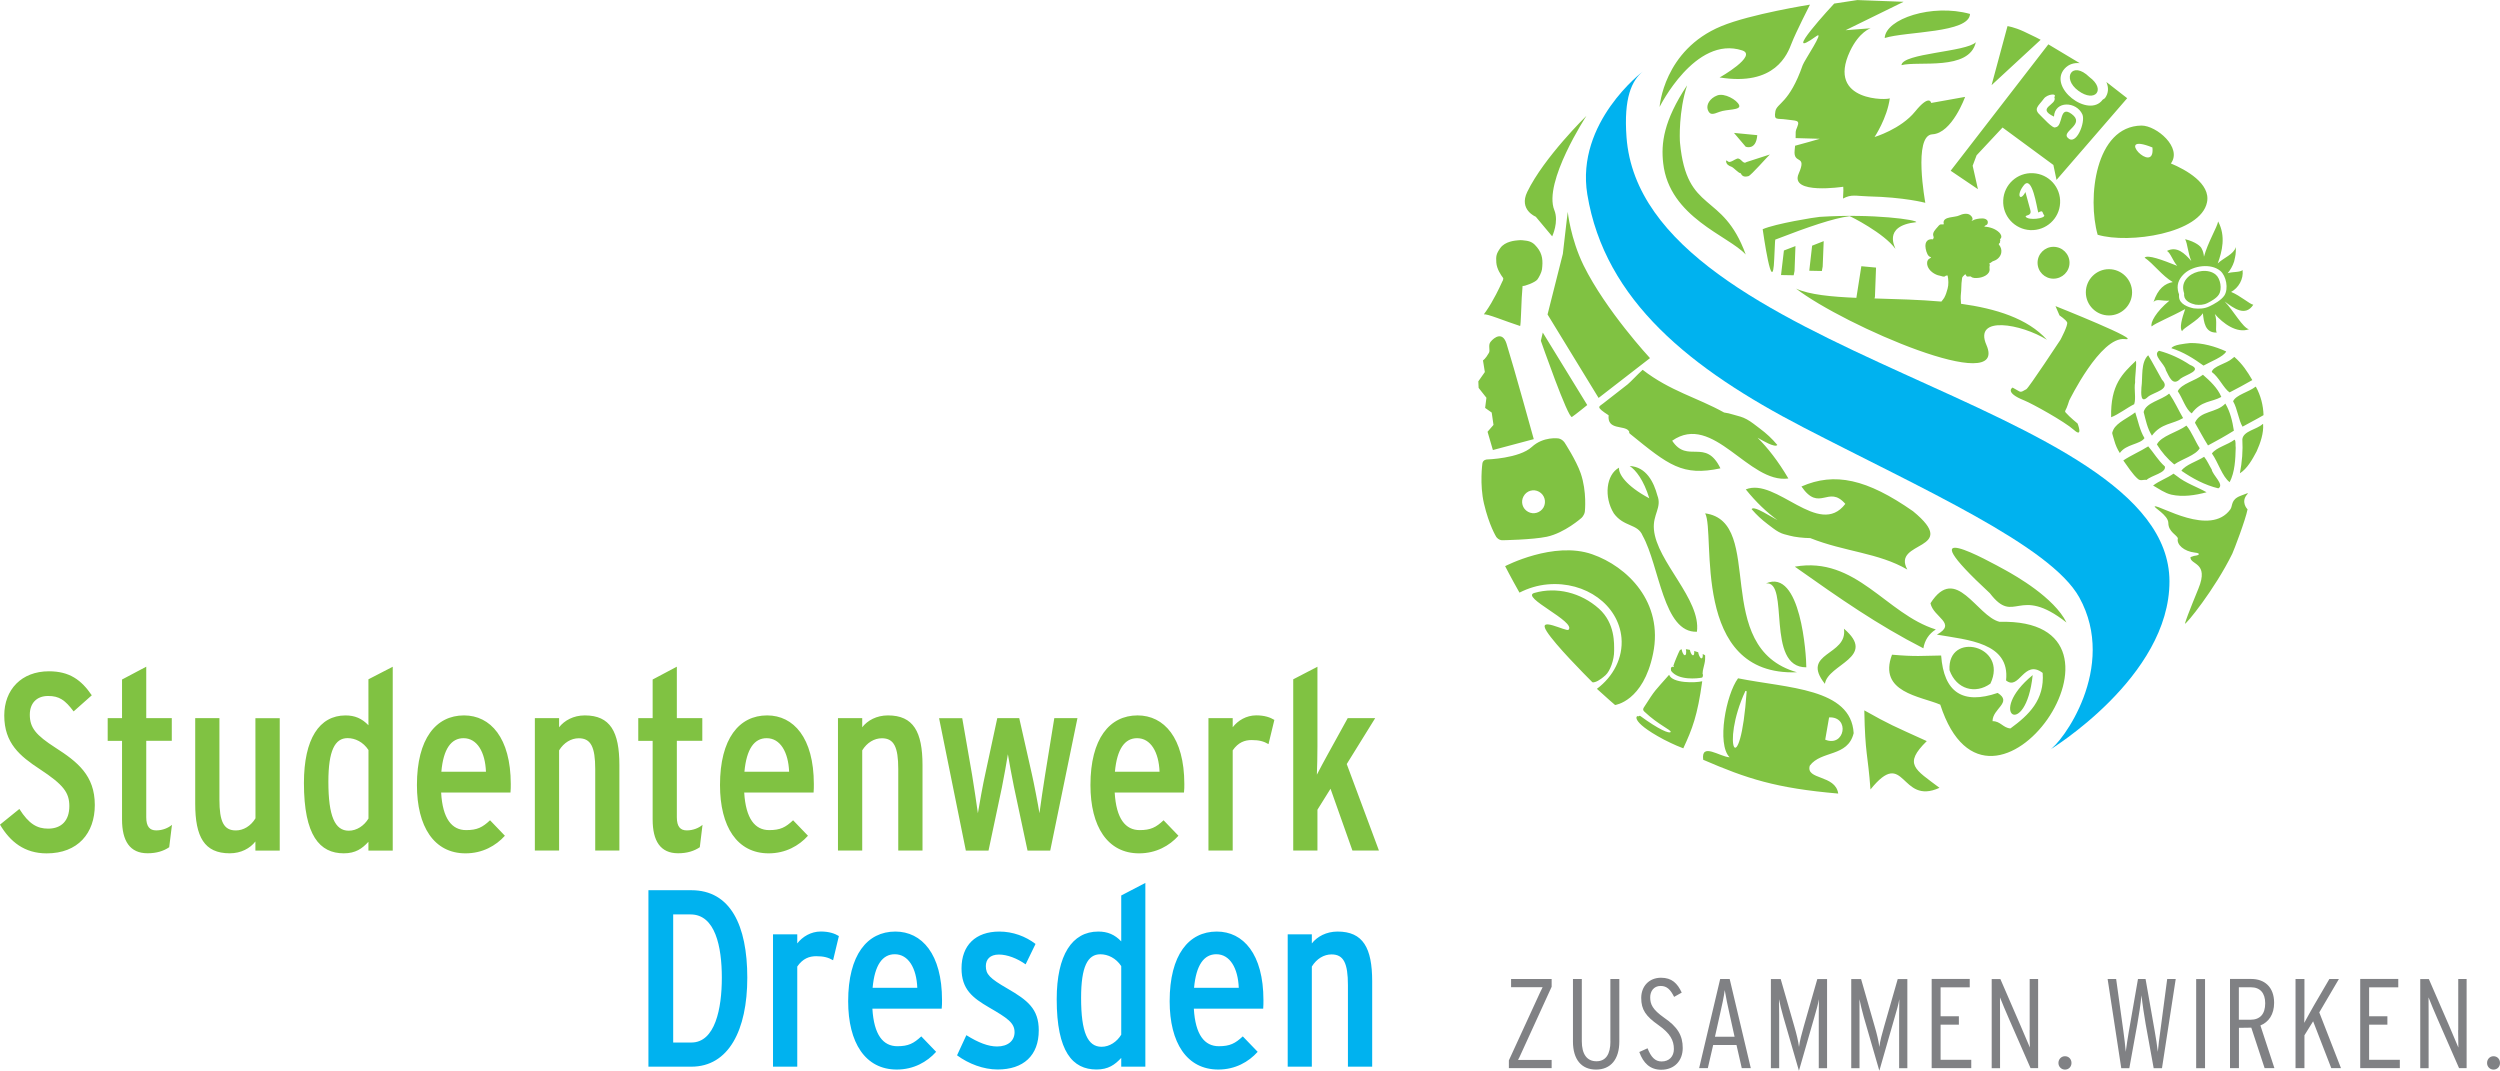
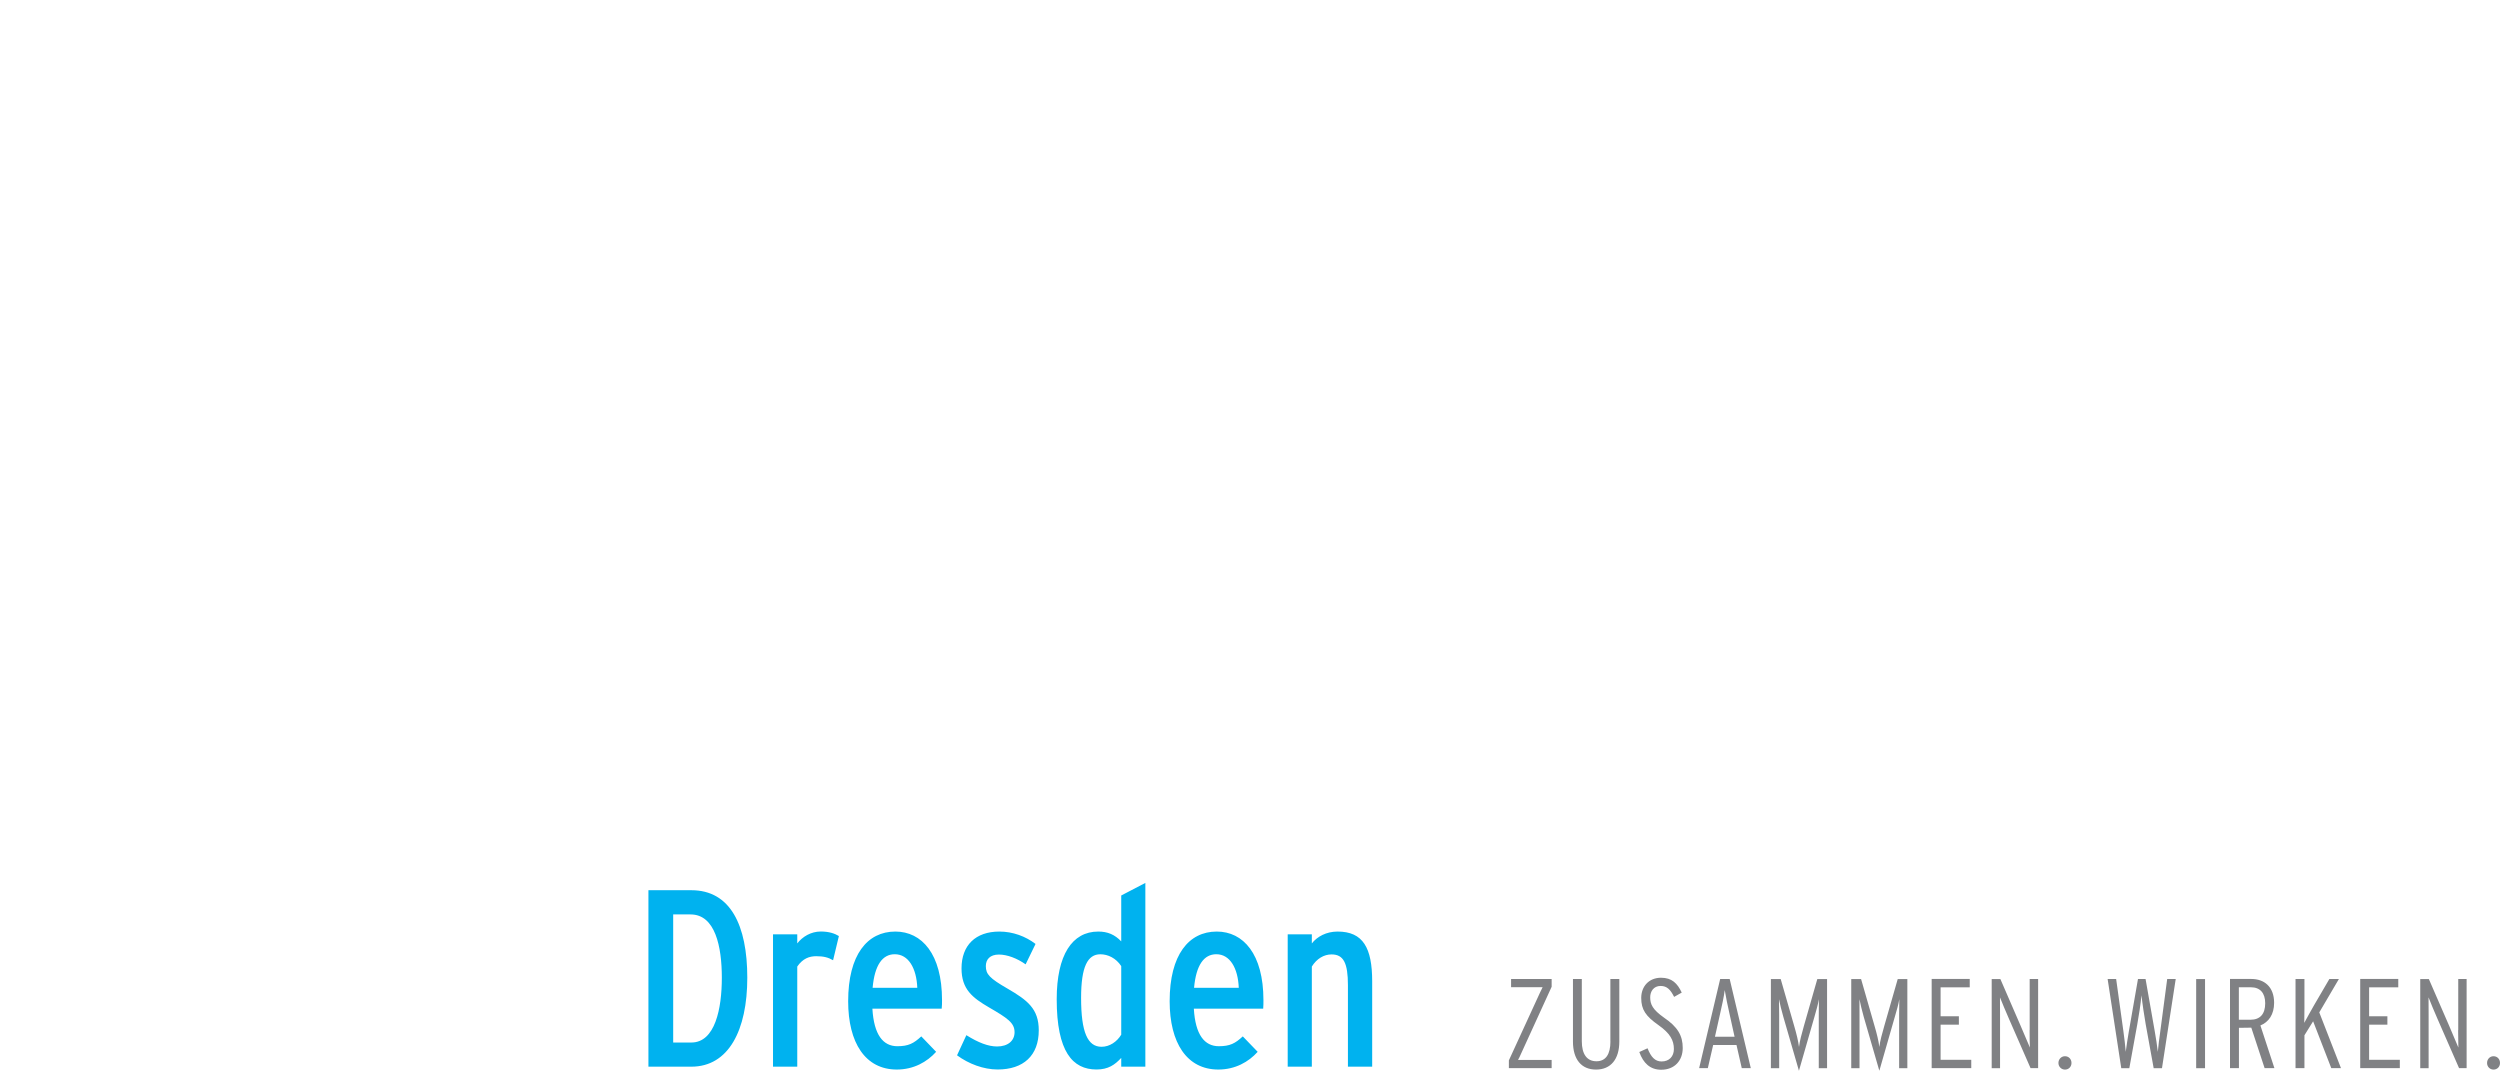
<svg xmlns="http://www.w3.org/2000/svg" xmlns:xlink="http://www.w3.org/1999/xlink" version="1.1" id="Layer_1" x="0px" y="0px" width="128.427px" height="55px" viewBox="225.114 -2 128.427 55" enable-background="new 225.114 -2 128.427 55" xml:space="preserve">
  <g id="Layer_1_1_">
</g>
  <g>
    <g>
      <g>
        <g>
          <g>
            <g>
              <defs>
                <rect id="SVGID_1_" x="225.114" y="-2" width="128.427" height="55" />
              </defs>
              <clipPath id="SVGID_2_">
                <use xlink:href="#SVGID_1_" overflow="visible" />
              </clipPath>
              <path clip-path="url(#SVGID_2_)" fill="#00B2EF" d="M260.629,51.555h-0.933v-6.58h0.893c1.271,0,1.606,1.659,1.606,3.251        C262.196,49.82,261.848,51.555,260.629,51.555 M260.629,43.731h-2.205v9.065h2.205c1.917,0,2.874-1.876,2.874-4.57        C263.503,45.53,262.635,43.731,260.629,43.731 M266.07,46.464v-0.466h-1.246v6.798h1.246v-5.144        c0.286-0.415,0.621-0.531,0.972-0.531c0.388,0,0.621,0.064,0.868,0.207l0.298-1.243c-0.208-0.129-0.504-0.233-0.932-0.233        C266.771,45.855,266.341,46.116,266.07,46.464 M269.941,48.743c0.105-1.168,0.504-1.723,1.139-1.723        c0.7,0,1.116,0.714,1.156,1.723H269.941z M271.108,45.855c-1.44,0-2.423,1.193-2.423,3.578c0,2.136,0.881,3.51,2.498,3.51        c0.868,0,1.554-0.391,2.021-0.91l-0.763-0.793c-0.391,0.363-0.662,0.505-1.229,0.505c-0.729,0-1.205-0.58-1.282-1.929h3.56        c0.017-0.13,0.017-0.325,0.017-0.438C273.506,47.006,272.469,45.855,271.108,45.855 M276.872,48.786        c-0.921-0.531-1.115-0.738-1.115-1.157c0-0.338,0.209-0.593,0.673-0.593c0.426,0,0.935,0.195,1.371,0.503l0.509-1.048        c-0.509-0.391-1.168-0.636-1.856-0.636c-1.23,0-1.946,0.71-1.946,1.892c0,1.077,0.569,1.512,1.416,2.006        c0.942,0.546,1.309,0.79,1.309,1.272c0,0.438-0.34,0.733-0.898,0.733c-0.451,0-0.958-0.192-1.578-0.581l-0.479,1.035        c0.596,0.439,1.359,0.728,2.086,0.728c1.324,0,2.112-0.714,2.112-2.01C278.477,49.82,277.894,49.381,276.872,48.786         M282.714,51.151c-0.221,0.364-0.597,0.623-1.012,0.623c-0.713,0-1.051-0.736-1.051-2.512c0-1.604,0.336-2.24,0.989-2.24        c0.389,0,0.801,0.196,1.073,0.606V51.151L282.714,51.151z M282.714,46.36c-0.337-0.35-0.698-0.505-1.182-0.505        c-1.343,0-2.134,1.206-2.134,3.473c0,2.706,0.821,3.613,2.044,3.613c0.608,0,0.945-0.245,1.271-0.595v0.451h1.239v-9.441        l-1.239,0.646V46.36L282.714,46.36z M286.454,48.743c0.106-1.168,0.507-1.723,1.144-1.723c0.7,0,1.112,0.714,1.153,1.723        H286.454z M287.621,45.855c-1.439,0-2.421,1.193-2.421,3.578c0,2.136,0.882,3.51,2.5,3.51c0.869,0,1.556-0.391,2.022-0.91        l-0.765-0.793c-0.389,0.363-0.661,0.505-1.232,0.505c-0.728,0-1.206-0.58-1.282-1.929h3.563        c0.012-0.13,0.012-0.325,0.012-0.438C290.017,47.006,288.981,45.855,287.621,45.855 M293.827,45.855        c-0.579,0-1.051,0.259-1.323,0.609v-0.466h-1.24v6.798h1.24v-5.144c0.25-0.404,0.622-0.623,1.013-0.623        c0.624,0,0.841,0.456,0.841,1.583v4.184h1.246v-4.392C295.603,46.698,295.138,45.855,293.827,45.855" />
            </g>
          </g>
        </g>
      </g>
    </g>
    <g>
      <g>
        <g>
          <g>
            <g>
              <defs>
                <rect id="SVGID_3_" x="225.114" y="-2" width="128.427" height="55" />
              </defs>
              <clipPath id="SVGID_4_">
                <use xlink:href="#SVGID_3_" overflow="visible" />
              </clipPath>
-               <path clip-path="url(#SVGID_4_)" fill="#80C242" d="M227.964,36.411c-1.009-0.65-1.319-1.025-1.319-1.698        c0-0.57,0.335-0.96,0.942-0.96c0.571,0,0.868,0.207,1.309,0.793l0.933-0.828c-0.543-0.796-1.151-1.233-2.201-1.233        c-1.416,0-2.295,0.946-2.295,2.269c0,1.426,0.8,2.084,1.826,2.758c1.221,0.803,1.517,1.206,1.517,1.9        c0,0.739-0.401,1.156-1.089,1.156c-0.559,0-0.985-0.231-1.478-1.011l-0.995,0.805c0.522,0.882,1.257,1.477,2.398,1.477        c1.604,0,2.472-1.036,2.472-2.485C229.985,37.833,229.091,37.135,227.964,36.411 M232.627,39.986v-3.929h1.312V34.89h-1.312        v-2.642l-1.244,0.659v1.984h-0.737v1.168h0.737v4.04c0,1.102,0.403,1.734,1.31,1.734c0.467,0,0.82-0.114,1.113-0.31        l0.142-1.151c-0.184,0.156-0.477,0.286-0.806,0.286C232.808,40.66,232.627,40.465,232.627,39.986 M238.238,40.038        c-0.244,0.4-0.621,0.622-1.008,0.622c-0.624,0-0.844-0.456-0.844-1.583v-4.185h-1.244v4.393c0,1.707,0.468,2.55,1.774,2.55        c0.582,0,1.048-0.258,1.318-0.608v0.47h1.25v-6.803h-1.25L238.238,40.038L238.238,40.038z M244.041,40.052        c-0.217,0.361-0.598,0.622-1.011,0.622c-0.71,0-1.047-0.741-1.047-2.515c0-1.605,0.337-2.241,0.986-2.241        c0.386,0,0.801,0.195,1.074,0.611v3.522H244.041z M244.041,35.257c-0.337-0.35-0.697-0.505-1.176-0.505        c-1.347,0-2.138,1.204-2.138,3.471c0,2.71,0.816,3.613,2.047,3.613c0.606,0,0.946-0.243,1.266-0.593v0.452h1.249v-9.444        l-1.249,0.646L244.041,35.257L244.041,35.257z M247.787,37.643c0.101-1.168,0.504-1.722,1.139-1.722        c0.697,0,1.113,0.712,1.152,1.722H247.787z M248.951,34.751c-1.438,0-2.419,1.192-2.419,3.576c0,2.139,0.879,3.51,2.498,3.51        c0.869,0,1.555-0.388,2.021-0.904l-0.763-0.795c-0.389,0.365-0.661,0.505-1.231,0.505c-0.725,0-1.208-0.58-1.281-1.931h3.562        c0.015-0.128,0.015-0.323,0.015-0.441C251.348,35.905,250.31,34.751,248.951,34.751 M255.156,34.751        c-0.582,0-1.046,0.259-1.321,0.609v-0.468h-1.245v6.8h1.245v-5.145c0.244-0.4,0.624-0.622,1.011-0.622        c0.623,0,0.845,0.453,0.845,1.581v4.188h1.241v-4.394C256.932,35.593,256.466,34.751,255.156,34.751 M259.884,39.986v-3.929        h1.308V34.89h-1.308v-2.642l-1.243,0.659v1.984h-0.739v1.168h0.739v4.04c0,1.102,0.397,1.734,1.307,1.734        c0.467,0,0.82-0.114,1.115-0.31l0.14-1.151c-0.179,0.156-0.478,0.286-0.804,0.286        C260.065,40.66,259.884,40.465,259.884,39.986 M263.356,37.643c0.107-1.168,0.504-1.722,1.141-1.722        c0.702,0,1.113,0.712,1.155,1.722H263.356z M264.522,34.751c-1.438,0-2.421,1.192-2.421,3.576c0,2.139,0.88,3.51,2.502,3.51        c0.863,0,1.553-0.388,2.017-0.904l-0.764-0.795c-0.389,0.365-0.656,0.505-1.23,0.505c-0.723,0-1.201-0.58-1.281-1.931h3.564        c0.013-0.128,0.013-0.323,0.013-0.441C266.918,35.905,265.885,34.751,264.522,34.751 M270.73,34.751        c-0.585,0-1.054,0.259-1.323,0.609v-0.468h-1.246v6.8h1.246v-5.145c0.244-0.4,0.621-0.622,1.01-0.622        c0.622,0,0.841,0.453,0.841,1.581v4.188h1.246v-4.394C272.503,35.593,272.036,34.751,270.73,34.751 M278.804,37.794        c-0.069,0.389-0.249,1.658-0.293,1.983c-0.049-0.336-0.296-1.619-0.389-2.011l-0.649-2.875h-1.128l-0.618,2.875        c-0.093,0.392-0.327,1.675-0.378,2.011c-0.041-0.325-0.232-1.581-0.3-1.983l-0.504-2.9h-1.19l1.375,6.801h1.165l0.686-3.24        c0.093-0.453,0.26-1.388,0.309-1.71c0.052,0.322,0.221,1.245,0.311,1.673l0.698,3.277h1.166l1.398-6.803h-1.189        L278.804,37.794z M282.388,37.643c0.108-1.168,0.504-1.722,1.141-1.722c0.697,0,1.113,0.712,1.152,1.722H282.388z         M283.552,34.751c-1.436,0-2.421,1.192-2.421,3.576c0,2.139,0.883,3.51,2.498,3.51c0.87,0,1.561-0.388,2.023-0.904        l-0.764-0.795c-0.389,0.365-0.662,0.505-1.229,0.505c-0.726,0-1.205-0.58-1.282-1.931h3.559        c0.018-0.128,0.018-0.323,0.018-0.441C285.951,35.905,284.914,34.751,283.552,34.751 M288.439,35.358v-0.466h-1.246v6.801        h1.246v-5.146c0.283-0.412,0.619-0.53,0.971-0.53c0.392,0,0.625,0.066,0.868,0.209l0.301-1.244        c-0.211-0.13-0.503-0.234-0.932-0.234C289.136,34.751,288.708,35.011,288.439,35.358 M294.297,37.25l1.461-2.358h-1.411        l-1.023,1.856c-0.166,0.307-0.426,0.775-0.561,1.049c0.016-0.338,0.029-1.038,0.029-1.466v-4.08l-1.244,0.646v8.796h1.244        v-2.097l0.672-1.078l1.125,3.175h1.362L294.297,37.25z" />
            </g>
          </g>
        </g>
      </g>
    </g>
    <g>
      <g>
        <g>
          <g>
            <g>
              <defs>
-                 <rect id="SVGID_5_" x="225.114" y="-2" width="128.427" height="55" />
-               </defs>
+                 </defs>
              <clipPath id="SVGID_6_">
                <use xlink:href="#SVGID_5_" overflow="visible" />
              </clipPath>
              <path clip-path="url(#SVGID_6_)" fill="#00B2EF" d="M330.386,36.536c0.634-0.332,3.537-4.241,1.543-7.847        c-1.479-2.667-8.118-5.595-14.191-8.743c-5.741-2.979-10.182-6.485-11.083-11.964c-0.602-3.702,2.85-6.307,2.85-6.307        c-0.565,0.467-0.984,1.346-0.836,3.367c0.83,11.33,27.854,13.492,27.892,22.811C336.579,32.788,330.386,36.536,330.386,36.536        " />
            </g>
          </g>
        </g>
      </g>
    </g>
    <g>
      <g>
        <g>
          <g>
            <g>
              <defs>
                <rect id="SVGID_7_" x="225.114" y="-2" width="128.427" height="55" />
              </defs>
              <clipPath id="SVGID_8_">
                <use xlink:href="#SVGID_7_" overflow="visible" />
              </clipPath>
-               <path clip-path="url(#SVGID_8_)" fill="#80C242" d="M310.858,32.664c-0.771,0.881-0.68,0.711-1.301,1.684        c-0.022,0.043-0.075,0.116,0.036,0.215c0.713,0.676,1.4,0.947,1.343,1.04c-0.062,0.099-0.603-0.121-1.565-0.827        c-0.02-0.012-0.082,0.006-0.1,0.031c-0.036-0.102-0.555,0.19,1.322,1.188c0.09,0.044,0.528,0.275,0.993,0.447        c0.467-1.008,0.726-1.666,0.973-3.446C312.232,33.082,311.016,33.113,310.858,32.664 M306.903,26.472        c-1.974-0.692-4.469,0.612-4.469,0.612s0.301,0.591,0.737,1.36c0.437-0.224,0.93-0.38,1.46-0.425        c1.94-0.167,3.628,1.061,3.78,2.75c0.087,1.023-0.419,1.985-1.263,2.617c0.538,0.495,0.934,0.831,0.934,0.831        s1.447-0.177,1.951-2.637C310.579,28.938,308.712,27.1,306.903,26.472 M308.033,31.427c-0.002-0.357,0.058-1.402-0.778-2.158        c-0.933-0.835-2.191-1.134-3.318-0.81c-0.749,0.211,2.164,1.481,1.753,1.893c-0.117,0.114-1.656-0.744-1.111,0.096        c0.453,0.702,1.885,2.144,2.333,2.595c0.036,0.032,0.157-0.013,0.157-0.013s0.179-0.035,0.524-0.346        C307.826,32.47,308.038,31.902,308.033,31.427 M308.018,24.374c0.518,0.711,1.226,0.52,1.478,1.141        c0.874,1.568,1.059,5.007,2.79,4.938c0.222-1.668-2.07-3.598-2.209-5.258c-0.068-0.77,0.419-1.12,0.178-1.74        c-0.182-0.679-0.567-1.473-1.423-1.516c0.316,0.208,0.717,0.717,1.008,1.66c-1.211-0.645-1.591-1.266-1.554-1.575        C307.623,22.381,307.497,23.531,308.018,24.374 M312.582,32.548c0-0.068,0.014-0.118,0.028-0.186        c0.023-0.093,0.045-0.188,0.066-0.279c0.034-0.137,0.034-0.266,0.034-0.405c0-0.017-0.044-0.042-0.127-0.081        c0.014,0.128-0.008,0.247-0.084,0.219c-0.062-0.026-0.136-0.201-0.146-0.309c-0.062-0.019-0.129-0.044-0.206-0.065        c0.013,0.127-0.007,0.244-0.085,0.216c-0.056-0.023-0.119-0.162-0.137-0.272c-0.07-0.015-0.141-0.031-0.206-0.037        c0.035,0.147,0.019,0.341-0.073,0.306c-0.059-0.023-0.134-0.187-0.141-0.303c-0.049,0.016-0.086,0.034-0.103,0.061        c-0.064,0.116-0.27,0.609-0.308,0.738c-0.007,0.022-0.002,0.037-0.025,0.037c0,0,0.071,0.075,0.025,0.068        c-0.212-0.046-0.129,0.212-0.129,0.212c0.377,0.501,1.365,0.386,1.575,0.343c0.061-0.013,0.072-0.159,0.036-0.211        C312.578,32.591,312.582,32.57,312.582,32.548 M337.273,12.901c0.013,0.062,0.021,0.109,0.041,0.165v0.113        c0.026,0.3,0.365,0.421,0.581,0.47c0.22,0.025,0.414,0.021,0.622-0.082c0.17-0.085,0.468-0.247,0.582-0.437        c0.179-0.281,0.081-0.817-0.158-1.018c-0.37-0.32-1.054-0.217-1.399,0.097C337.355,12.375,337.224,12.605,337.273,12.901         M339.17,11.912c0.307,0.256,0.437,0.919,0.21,1.271c-0.16,0.243-0.543,0.449-0.764,0.553c-0.272,0.13-0.52,0.133-0.812,0.104        c-0.282-0.061-0.727-0.212-0.752-0.586v-0.137c-0.032-0.067-0.043-0.133-0.059-0.211c-0.062-0.373,0.111-0.652,0.356-0.872        C337.797,11.642,338.686,11.514,339.17,11.912 M338.216,10.772c-0.041-0.114-0.301-0.346-0.849-0.485        c0.134,0.271,0.134,0.691,0.316,1.121c-0.338-0.391-0.737-0.779-1.25-0.518c0.188,0.112,0.287,0.489,0.525,0.767        c-0.76-0.305-1.524-0.589-1.674-0.42c0.447,0.3,0.896,0.93,1.448,1.254c-0.392,0.069-0.771,0.327-0.994,1.039        c0.131-0.214,0.448-0.05,0.819-0.085c-0.685,0.566-0.993,1.135-0.911,1.325c0.179-0.165,1.005-0.499,1.723-0.894        c-0.168,0.467-0.31,1.005-0.155,1.139c0.021-0.152,0.8-0.526,1.063-0.924c0.052,0.448,0.107,1.016,0.712,0.994        c-0.093-0.143,0.049-0.574-0.097-0.954c0.415,0.484,1.131,1.011,1.753,0.783c-0.312-0.067-0.796-0.956-1.249-1.427        c0.465,0.348,1.062,0.799,1.471,0.168c-0.188-0.031-0.665-0.466-1.14-0.658c0.377-0.203,0.65-0.658,0.589-1.124        c-0.144,0.127-0.469,0.074-0.762,0.161c0.129-0.163,0.252-0.358,0.329-0.602c0.078-0.354,0.086-0.338,0.09-0.741        c-0.117,0.382-0.612,0.539-0.932,0.841c0.225-0.621,0.423-1.396,0.02-2.156c-0.048,0.292-0.531,1.078-0.728,1.812        C338.324,11.058,338.293,10.914,338.216,10.772 M340.216,23.469c-0.52,0.197-0.394,0.514-0.527,0.697        c-1.021,1.419-3.633-0.224-3.878-0.154c-0.112,0.031,0.688,0.444,0.692,0.853c0.001,0.46,0.45,0.619,0.49,0.793        c-0.08,0.313,0.313,0.666,0.87,0.729c0.341,0.037,0.16,0.127,0.16,0.127c-0.21,0.069-0.05-0.017-0.383,0.106        c-0.027,0.411,0.975,0.241,0.408,1.618c-0.005,0.026-0.578,1.383-0.694,1.799c0.031,0.086,1.533-1.757,2.434-3.592        c0.075-0.155,0.69-1.759,0.785-2.285c-0.027-0.013-0.365-0.389-0.009-0.777C340.653,23.286,340.495,23.363,340.216,23.469         M317.257,12.141l0.044-0.224l0.047-1.276l-0.593,0.228l-0.148,1.261L317.257,12.141z M318.704,11.921l0.043-0.229        l0.052-1.305l-0.595,0.234l-0.146,1.287L318.704,11.921z M323.552,9.413c0.078-0.114-2.189-0.451-4.959-0.272        c-0.23,0.016-2.265,0.345-2.929,0.634c0.012,0.069,0.508,3.643,0.593,1.535c0.04-0.995,0.05-1.02,0.063-1.004        c1.682-0.65,2.971-1.093,3.809-1.201c0.035-0.002,1.774,0.874,2.354,1.679C322.514,10.768,321.765,9.609,323.552,9.413         M330.267,15.454c-0.994-1.1-2.633-1.603-4.43-1.851c0.004-0.002,0.012-0.002,0.017-0.004        c0.001-0.089-0.017-0.179-0.017-0.269c-0.006-0.174,0.029-0.34,0.029-0.516c0-0.184,0.018-0.353,0.043-0.538        c0.013-0.064,0.085-0.11,0.128-0.16c0.062-0.068,0.043,0.01,0.107,0.076c0.037,0.042,0.184-0.019,0.225,0.022        c0.093,0.086,0.255,0.07,0.359,0.062c0.222-0.015,0.642-0.162,0.591-0.489c-0.021-0.156,0.046-0.131-0.012-0.257        c0.126-0.044,0.113-0.097,0.246-0.134c0.158-0.053,0.324-0.198,0.366-0.401c0.032-0.152-0.018-0.303-0.111-0.419        c-0.064-0.075,0.088-0.078,0.044-0.167c0.063-0.083-0.044-0.071,0.035-0.155c0.083-0.088,0.012-0.229-0.067-0.307        c-0.204-0.203-0.511-0.294-0.768-0.304c0.04-0.102,0.161-0.049,0.176-0.2c0.015-0.118-0.074-0.185-0.164-0.207        c-0.127-0.038-0.374,0-0.504,0.041c-0.059,0.022-0.111,0.064-0.175,0.068c0.134-0.076,0.019-0.241-0.067-0.302        c-0.15-0.11-0.4-0.053-0.556,0.024c-0.219,0.112-0.814,0.042-0.806,0.372c0.006,0.054,0.049,0.103-0.068,0.087        c-0.117-0.016-0.15,0.03-0.234,0.13c-0.113,0.131-0.29,0.297-0.219,0.479c0.03,0.073,0.01,0.07-0.021,0.16        c-0.219-0.037-0.451,0.076-0.376,0.477c0.036,0.19,0.114,0.421,0.275,0.438c0.011,0.017-0.021,0.021-0.027,0.042        c-0.086,0.04,0.019-0.013-0.069,0.045c-0.102,0.061-0.118,0.178-0.099,0.307c0.058,0.304,0.405,0.521,0.642,0.557        c0.086,0.013,0.229,0.1,0.3,0.009l0.043-0.013c0.016-0.01,0.045-0.007,0.063,0c0.046,0.211,0.054,0.474-0.002,0.671        c-0.046,0.17-0.09,0.32-0.175,0.472c-0.043,0.074-0.099,0.13-0.145,0.192c-1.153-0.101-2.334-0.127-3.433-0.161l0.021-0.084        l0.056-1.501l-0.755-0.07l-0.255,1.624c-1.294-0.055-2.405-0.16-3.1-0.474c2.486,1.909,10.938,5.554,9.781,2.896        C326.484,14.183,328.956,14.64,330.267,15.454 M331.879,2.661c0.862,0.639,1.437-0.062,0.57-0.702        C331.56,1.088,331.01,2.024,331.879,2.661 M330.111,3.066c0.173-0.233,0.695-0.295,0.536-0.075        c0.186,0.4-0.969,0.543-0.02,0.999c0.05-0.837,1.162-0.781,1.461-0.111c0.174,0.387-0.325,1.665-0.762,1.19        c-0.304-0.329,0.927-0.682,0.213-1.21c-0.663-0.492-0.421,0.637-0.832,0.68c-0.133,0.1-0.674-0.525-0.768-0.604        C329.547,3.585,329.817,3.465,330.111,3.066 M326.722,7.718l-0.271-1.204l0.202-0.536l1.333-1.427l2.612,1.923l0.16,0.769        l3.631-4.198l-1.07-0.833c0.121,0.274,0.121,0.571-0.073,0.831l-0.116,0.079c-0.721,0.981-2.844-0.638-1.947-1.604        c0.206-0.223,0.48-0.302,0.769-0.273l-1.613-0.967l-5.018,6.493L326.722,7.718z M329.412,8.784        c-0.083-0.305-0.164-0.611-0.251-0.919c-0.264,0.52-0.495,0.166-0.076-0.355c0.43-0.527,0.659,1.149,0.736,1.407        c0.279-0.154,0.188,0.018,0.309,0.147c0.043,0.161-0.803,0.275-0.954,0.071C329.144,9.027,329.508,9.113,329.412,8.784         M330.943,8.43c0.042-0.81-0.58-1.496-1.392-1.533c-0.806-0.042-1.494,0.584-1.53,1.393c-0.041,0.805,0.584,1.49,1.392,1.531        C330.219,9.856,330.904,9.236,330.943,8.43 M318.877,35.998c0.067-0.383,0.133-0.763,0.199-1.146        C320.165,34.807,319.881,36.408,318.877,35.998 M314.779,33.49c0.021,0.008,0.044,0.015,0.063,0.021        C314.51,38.324,313.463,36.311,314.779,33.49 M314.399,32.845c-0.617,0.833-1.104,3.38-0.434,4.057        c-0.497-0.021-1.479-0.785-1.356,0.128c2.247,0.971,3.73,1.459,6.936,1.736c-0.143-0.984-1.684-0.686-1.461-1.434        c0.593-0.793,1.951-0.431,2.254-1.669C320.205,33.347,316.948,33.356,314.399,32.845 M315.832,27.971        c1.242-0.16-0.04,4.332,2.074,4.309C317.908,31.659,317.624,27.174,315.832,27.971 M319.838,30.296        c0.216,1.404-2.265,1.205-0.977,2.834C319.011,32.109,321.572,31.771,319.838,30.296 M317.427,32.535        c-4.462-1.266-1.579-7.731-4.717-8.164C313.256,25.384,311.921,32.747,317.427,32.535 M318.428-0.147        c0.437-0.308-0.62,1.248-0.707,1.491c-0.692,1.98-1.332,1.946-1.405,2.376c-0.082,0.494,0.077,0.346,0.569,0.419        c0.487,0.076,0.711,0.005,0.556,0.379c-0.115,0.273-0.072,0.213-0.085,0.576l1.244,0.036        c-0.198,0.056-0.785,0.232-1.271,0.357c-0.006,0.068-0.015,0.148-0.023,0.241c-0.079,0.747,0.656,0.174,0.208,1.192        c-0.484,1.096,2.289,0.674,2.289,0.674l0.007,0.189l-0.019,0.417c0.434-0.234,0.648-0.13,1.293-0.112        c1.875,0.042,2.935,0.331,2.935,0.331s-0.64-3.474,0.365-3.52c1.01-0.053,1.679-1.922,1.679-1.922l-1.743,0.312        c0,0-0.076-0.479-0.823,0.438c-0.733,0.908-2.086,1.312-2.086,1.312s0.649-0.969,0.784-1.994        c-0.013,0.1-3.283,0.221-2.045-2.415c0.478-1.007,1.06-1.178,1.06-1.178l-1.286,0.1l2.979-1.46l-2.377-0.089l-1.188,0.181        C319.337-1.819,316.476,1.264,318.428-0.147 M321.933-0.047c1.104-0.348,4.343-0.249,4.383-1.237        C324.373-1.827,321.978-1.032,321.933-0.047 M322.794,1.348c0.85-0.231,3.483,0.312,3.82-1.18        C326.122,0.674,322.837,0.73,322.794,1.348 M310.554,6.387c0.312,2.782,3.364,3.725,4.24,4.689        c-1.196-3.291-3.029-2.048-3.378-5.749c-0.016-0.154-0.073-1.61,0.365-2.944C310.571,4.206,310.437,5.372,310.554,6.387         M314.354,6.147c-0.113,0.033-0.35,0.22-0.45,0.162c-0.036-0.021-0.078-0.063-0.119-0.065        c-0.019,0.207,0.182,0.29,0.257,0.313c0.151,0.056,0.347,0.323,0.498,0.347c0.096,0.232,0.309,0.161,0.394,0.145        c0.14-0.045,0.967-0.995,1.099-1.113l-1.202,0.389C314.644,6.465,314.56,6.101,314.354,6.147 M313.324,2.905        c-0.37,0.14-0.576,0.476-0.478,0.742c0.108,0.266,0.241,0.241,0.605,0.097c0.37-0.143,1.111-0.071,1.004-0.341        C314.352,3.133,313.689,2.756,313.324,2.905 M314.613,0.59c0.809,0.264-1.144,1.392-1.164,1.388        c2.863,0.464,3.488-1.197,3.706-1.766c0.208-0.542,0.939-1.974,0.939-1.974s-3.062,0.486-4.558,1.108        c-2.965,1.227-3.167,4.147-3.167,4.147S312.2-0.197,314.613,0.59 M314.793,5.538c0,0,0.532,0.211,0.593-0.595l-1.195-0.115        L314.793,5.538z M329.086-0.379c-0.51-0.236-0.845-0.279-0.845-0.279l-0.818,3.031l2.521-2.329        C329.944,0.042,329.591-0.147,329.086-0.379 M323.386,24.261c-2.369-1.653-4.022-2.02-5.73-1.269        c0.933,1.354,1.382-0.111,2.254,0.893c-1.354,1.781-3.562-1.383-5.114-0.744c0.535,0.666,1.083,1.178,1.632,1.581        c-0.192-0.104-0.374-0.215-0.552-0.312c-0.108-0.062-0.701-0.418-0.779-0.253c0.265,0.306,0.506,0.528,0.82,0.767        c0.189,0.14,0.38,0.302,0.576,0.406c0.218,0.117,0.341,0.125,0.561,0.188c0.253,0.071,0.702,0.122,1.055,0.125        c1.765,0.705,3.502,0.75,4.986,1.616C322.263,25.749,325.884,26.312,323.386,24.261 M313.494,22.059        c-0.764-1.58-1.694-0.218-2.479-1.419c2.109-1.473,3.928,2.221,5.969,1.94c-0.525-0.892-1.053-1.565-1.582-2.094        c0.03,0.017,0.06,0.035,0.093,0.052c0.124,0.07,0.805,0.48,0.922,0.32c-0.283-0.336-0.552-0.586-0.907-0.851        c-0.212-0.157-0.428-0.339-0.655-0.462c-0.251-0.137-0.397-0.157-0.654-0.233c-0.209-0.066-0.374-0.103-0.521-0.122        c-1.375-0.766-2.77-1.098-4.181-2.193c-0.312,0.284-0.591,0.596-0.771,0.747c-0.052,0.042-1.208,0.941-1.257,0.98        c-0.212,0.177-0.417,0.159,0.279,0.609c-0.08,0.778,0.799,0.498,1.028,0.795c0.093,0.127-0.04,0.064,0.075,0.16        C310.837,21.901,311.542,22.475,313.494,22.059 M305.651,8.883c-0.004-0.011-0.252,2.157-0.252,2.157l-0.786,3.114        l2.622,4.288l2.641-2.045c0,0-2.269-2.445-3.412-4.763C305.79,10.255,305.651,8.883,305.651,8.883 M304.269,15.507        c0,0,1.409,4.038,1.599,3.911c0.189-0.125,0.784-0.611,0.784-0.611l-2.284-3.723L304.269,15.507z M331.411,18.577        c0,0,1.609-3.303,2.856-3.158c1.026,0.129-3.561-1.694-3.561-1.694l0.206,0.477c0,0,0.323,0.219,0.39,0.353        c0.068,0.135-0.342,0.901-0.342,0.901s-1.638,2.486-1.753,2.54c-0.118,0.049-0.244,0.179-0.365,0.107        c-0.125-0.07-0.341-0.193-0.341-0.193s-0.443,0.245,0.605,0.663c0.401,0.162,2.057,1.076,2.547,1.513        c0.49,0.438,0.188-0.329,0.188-0.329s-0.406-0.327-0.61-0.563c-0.032-0.031-0.038-0.064-0.02-0.102        C331.3,18.948,331.411,18.577,331.411,18.577 M331.427,11.498c0-0.452-0.368-0.819-0.824-0.819        c-0.448,0-0.818,0.365-0.818,0.819s0.367,0.818,0.818,0.818C331.059,12.313,331.427,11.949,331.427,11.498 M332.265,13.019        c0,0.654,0.534,1.186,1.187,1.186c0.654,0,1.189-0.531,1.189-1.186c0-0.657-0.536-1.191-1.189-1.191        C332.799,11.826,332.265,12.362,332.265,13.019 M328.135,27.289c-0.877-0.478-5.222-2.908-0.799,1.186        c1.293,1.688,1.43-0.468,3.936,1.505C330.635,28.697,328.661,27.581,328.135,27.289 M329.535,32.68        C327.113,34.669,329.179,36.036,329.535,32.68 M327.362,33.119c0.94-1.965-2.218-2.719-2.1-0.692        C325.616,33.424,326.604,33.67,327.362,33.119 M327.835,29.944c-1.181-0.29-2.244-3.001-3.551-0.954        c0.148,0.729,1.387,1.027,0.33,1.611c1.574,0.275,3.768,0.405,3.553,2.354c0.681,0.548,0.917-1.121,1.88-0.387        c0.106,1.384-0.71,2.163-1.655,2.852c-0.375-0.022-0.52-0.384-0.919-0.371c-0.009-0.649,1.043-0.961,0.263-1.453        c-1.796,0.614-2.766-0.029-2.904-1.922c-0.982,0.012-1.28,0.067-2.524-0.042c-0.731,1.936,1.462,2.132,2.479,2.566        C327.343,42.093,335.894,29.726,327.835,29.944 M324.558,30.336c-2.556-0.792-4.091-3.78-7.243-3.226        c2.349,1.66,4.234,2.979,6.604,4.194C323.991,30.886,324.202,30.561,324.558,30.336 M304.409,24.062        c-0.158,0.28-0.516,0.389-0.799,0.229c-0.288-0.156-0.388-0.516-0.229-0.797c0.156-0.289,0.513-0.391,0.796-0.232        C304.464,23.422,304.561,23.778,304.409,24.062 M306.351,24.61c0,0,0.155-0.133,0.179-0.339c0,0,0.112-1.015-0.215-1.96        c-0.231-0.666-0.829-1.58-0.829-1.58s-0.112-0.172-0.314-0.209c0,0-0.77-0.114-1.368,0.438        c-0.646,0.594-2.302,0.643-2.302,0.643s-0.209,0.004-0.237,0.208c0,0-0.148,1.065,0.081,2.054        c0.264,1.129,0.631,1.714,0.631,1.714s0.114,0.176,0.314,0.173c0,0,1.543-0.023,2.287-0.18        C305.493,25.375,306.351,24.61,306.351,24.61 M301.406,18.955l0.338,0.238l0.092,0.635l-0.305,0.352l0.274,0.939l2.1-0.56        c0,0-1.026-3.713-1.401-4.909c-0.202-0.625-0.622-0.333-0.821-0.086c-0.134,0.171-0.005,0.428-0.08,0.559        c-0.176,0.317-0.307,0.391-0.307,0.391l0.096,0.598l-0.335,0.479l0.015,0.335l0.401,0.508L301.406,18.955z M303.206,14.748        c0.039-0.116,0.054-1.018,0.081-1.46c0.01-0.137,0.043-0.591,0.043-0.598c0.082,0.027,0.641-0.178,0.759-0.33        c0.09-0.12,0.215-0.368,0.237-0.518c0.055-0.436,0.036-0.789-0.251-1.138c-0.162-0.204-0.31-0.305-0.563-0.34        c-0.171-0.021-0.244-0.038-0.417-0.019c-0.141,0.011-0.668,0.052-0.91,0.399c-0.218,0.306-0.223,0.429-0.204,0.745        c0.023,0.325,0.231,0.632,0.355,0.797l0.001,0.032c-0.001,0.052-0.018,0.102-0.048,0.142        c-0.099,0.221-0.209,0.449-0.322,0.665c-0.152,0.292-0.329,0.601-0.519,0.874c-0.042,0.068-0.084,0.091-0.099,0.159        C301.434,14.079,302.474,14.515,303.206,14.748 M304.008,9.133l0.843,1.009c0,0,0.354-0.748,0.111-1.345        c-0.583-1.433,1.648-4.845,1.648-4.845s-2.177,2.126-3.04,3.906C303.123,8.78,304.008,9.133,304.008,9.133 M338.468,23.288        c-0.452-0.259-1.079-0.468-1.527-0.832l-0.087-0.062l-0.083-0.063c-0.329,0.232-0.738,0.37-1.051,0.611        c0.299,0.171,0.604,0.39,0.939,0.469C337.248,23.542,337.885,23.445,338.468,23.288 M338.731,22.118        c-0.131-0.215-0.231-0.459-0.389-0.653c-0.362,0.233-0.954,0.408-1.168,0.717c0.575,0.398,1.209,0.74,1.898,0.905        C339.404,22.906,338.776,22.41,338.731,22.118 M336.324,21.961c-0.337-0.294-0.573-0.709-0.853-1.031        c-0.389,0.247-0.905,0.469-1.281,0.724c0.19,0.259,0.491,0.737,0.76,0.957c0.134,0.112,0.281,0.012,0.433,0.044        C335.643,22.414,336.411,22.292,336.324,21.961 M339.654,22.769c0.27-0.527,0.295-1.172,0.31-1.765        c-0.023-0.122,0.021-0.348-0.059-0.418c-0.352,0.267-0.938,0.399-1.163,0.709C339.063,21.747,339.277,22.494,339.654,22.769         M336.808,21.86c0.396-0.285,1.1-0.466,1.307-0.834c-0.241-0.371-0.412-0.844-0.682-1.163c-0.462,0.341-1.3,0.528-1.517,0.968        C336.153,21.218,336.452,21.569,336.808,21.86 M341.348,19.784c-0.307,0.285-0.99,0.353-1.043,0.778        c0.035,0.584-0.013,1.172-0.127,1.752c0.386-0.245,0.641-0.715,0.86-1.125c0.197-0.435,0.37-0.945,0.333-1.408L341.348,19.784        z M335.278,20.507c-0.246-0.404-0.329-0.893-0.476-1.325c-0.334,0.272-0.935,0.514-1.12,0.886        c-0.099,0.23-0.072,0.135,0.046,0.57c0.062,0.223,0.154,0.435,0.283,0.635C334.327,20.81,335.055,20.834,335.278,20.507         M339.87,20.125c-0.073-0.481-0.188-0.971-0.438-1.393c-0.462,0.492-1.289,0.356-1.562,0.985        c0.224,0.388,0.433,0.789,0.671,1.166C338.992,20.644,339.442,20.391,339.87,20.125 M337.262,19.477        c-0.24-0.408-0.438-0.859-0.707-1.247l-0.02-0.004c-0.389,0.333-1.189,0.451-1.3,0.94c0.105,0.413,0.191,0.847,0.425,1.215        C336.134,19.737,336.734,19.793,337.262,19.477 M339.83,18.613c0.229,0.398,0.28,0.972,0.485,1.306        c0.354-0.202,0.726-0.381,1.078-0.593c-0.014-0.504-0.146-1.018-0.394-1.46h-0.017        C340.643,18.139,339.977,18.281,339.83,18.613 M338.28,17.251c-0.386,0.308-1.101,0.454-1.293,0.844        c0.245,0.353,0.41,0.938,0.718,1.14c0.492-0.665,1.019-0.562,1.52-0.845C339.041,17.938,338.644,17.566,338.28,17.251         M334.796,17.64c-0.013-0.277,0.083-0.872,0.044-1.109c-0.689,0.661-1.314,1.226-1.275,2.902        c0.359-0.131,0.833-0.496,1.185-0.669C334.853,18.445,334.731,18.003,334.796,17.64 M339.893,16.333l-0.114,0.091        c-0.284,0.258-0.981,0.382-1.046,0.684c0.373,0.268,0.6,0.828,0.915,1.051c0.398-0.198,0.785-0.42,1.169-0.634        C340.564,17.09,340.315,16.704,339.893,16.333 M335.121,17.902c-0.017,0.294-0.057,0.875,0.344,0.477        c0.316-0.25,1.201-0.368,0.71-0.876c-0.225-0.39-0.471-0.869-0.707-1.254C335.074,16.62,335.197,17.384,335.121,17.902         M336.375,17.015c0.182,0.343,0.35,0.858,0.754,0.436c0.276-0.209,1.186-0.428,0.485-0.708        c-0.481-0.321-1.021-0.573-1.588-0.724C335.662,16.235,336.327,16.7,336.375,17.015 M336.661,15.888        c0.601,0.188,1.141,0.524,1.649,0.893c0.32-0.184,1.045-0.461,1.165-0.727c-0.562-0.258-1.227-0.446-1.848-0.431        C337.359,15.652,336.751,15.708,336.661,15.888 M324.094,36.071c-1.76-0.801-1.866-0.825-3.209-1.579        c0.042,2.302,0.178,2.186,0.317,4.064c1.79-2.225,1.508,0.848,3.545-0.085C323.481,37.512,322.879,37.264,324.094,36.071         M335.686,5.575C335.842,7.074,333.613,4.739,335.686,5.575 M332.872,10.06c1.616,0.479,5.301-0.071,5.618-1.671        c0.196-0.964-1.092-1.674-1.856-1.992c0.599-0.812-0.736-1.947-1.51-1.947C332.736,4.487,332.34,8.189,332.872,10.06" />
            </g>
          </g>
        </g>
      </g>
    </g>
    <g>
      <g>
        <g>
          <g>
            <g>
              <defs>
                <rect id="SVGID_9_" x="225.114" y="-2" width="128.427" height="55" />
              </defs>
              <clipPath id="SVGID_10_">
                <use xlink:href="#SVGID_9_" overflow="visible" />
              </clipPath>
              <path clip-path="url(#SVGID_10_)" fill="#808184" d="M302.738,48.713h1.622c-0.04,0.084-0.085,0.169-0.135,0.278l-1.599,3.481        v0.4h2.197v-0.421h-1.728c0.048-0.085,0.098-0.183,0.137-0.279l1.591-3.481v-0.4h-2.084v0.422H302.738z M307.843,51.497        c0,0.658-0.236,1.021-0.719,1.021c-0.491,0-0.751-0.368-0.751-1.026v-3.201h-0.455v3.216c0,0.915,0.434,1.438,1.185,1.438        c0.759,0,1.197-0.532,1.197-1.444v-3.209h-0.46V51.5h0.002L307.843,51.497L307.843,51.497z M310.597,50.278        c-0.591-0.419-0.711-0.684-0.711-1.049c0-0.292,0.171-0.58,0.535-0.58c0.335,0,0.511,0.2,0.694,0.562l0.391-0.221        c-0.221-0.471-0.502-0.763-1.064-0.763c-0.617,0-1.017,0.443-1.017,1.038c0,0.602,0.234,0.938,0.885,1.395        c0.604,0.425,0.793,0.786,0.793,1.23c0,0.382-0.242,0.638-0.633,0.638c-0.335,0-0.545-0.229-0.72-0.677l-0.424,0.191        c0.202,0.568,0.555,0.911,1.127,0.911c0.686,0,1.104-0.471,1.104-1.116C311.559,51.196,311.292,50.749,310.597,50.278         M313.213,51.255l0.255-1.139c0.098-0.427,0.206-0.918,0.247-1.255c0.054,0.337,0.154,0.819,0.252,1.25l0.253,1.146h-1.007        V51.255L313.213,51.255z M313.481,48.291l-1.081,4.581h0.446l0.275-1.191h1.198l0.271,1.191h0.464l-1.085-4.581H313.481z         M317.782,50.704c-0.112,0.393-0.215,0.776-0.252,1.079c-0.037-0.303-0.132-0.687-0.247-1.079l-0.693-2.41h-0.504v4.58h0.426        v-2.741c0-0.265-0.01-0.61-0.01-0.804c0.054,0.279,0.127,0.562,0.224,0.908l0.801,2.768l0.796-2.768        c0.097-0.346,0.184-0.635,0.23-0.908c0,0.195-0.007,0.567-0.007,0.804v2.741h0.426v-4.58h-0.501L317.782,50.704z         M321.911,50.704c-0.115,0.393-0.217,0.776-0.255,1.079c-0.034-0.303-0.13-0.687-0.245-1.079l-0.692-2.41h-0.505v4.58h0.425        v-2.741c0-0.265-0.003-0.61-0.003-0.804c0.054,0.279,0.125,0.562,0.22,0.908l0.801,2.768l0.795-2.768        c0.102-0.346,0.185-0.635,0.231-0.908c0,0.195-0.009,0.567-0.009,0.804v2.741h0.422v-4.58h-0.494L321.911,50.704z         M324.804,50.639h0.939v-0.431h-0.939V48.72h1.497v-0.43h-1.956v4.581h2.034v-0.427h-1.575V50.639L324.804,50.639z         M329.376,50.92c0,0.275,0.005,0.722,0.015,0.893c-0.105-0.253-0.304-0.716-0.479-1.124l-1.037-2.394h-0.446v4.578h0.429        v-2.748c0-0.275-0.004-0.71-0.004-0.89c0.113,0.286,0.305,0.743,0.472,1.125l1.099,2.511h0.389v-4.58h-0.434v2.629H329.376z         M331.193,52.259c-0.188,0-0.336,0.153-0.336,0.347c0,0.188,0.148,0.34,0.336,0.34c0.197,0,0.335-0.151,0.335-0.34        C331.528,52.412,331.39,52.259,331.193,52.259 M336.091,50.971c-0.048,0.312-0.104,0.797-0.128,1.061        c-0.028-0.264-0.104-0.758-0.159-1.061l-0.471-2.68h-0.389l-0.467,2.68c-0.05,0.304-0.133,0.797-0.162,1.061        c-0.018-0.264-0.077-0.747-0.121-1.061l-0.372-2.68h-0.438l0.701,4.582h0.414l0.41-2.258c0.071-0.388,0.178-1.07,0.215-1.485        c0.044,0.415,0.146,1.088,0.216,1.485l0.41,2.258h0.427l0.706-4.582h-0.438L336.091,50.971z M337.933,52.874h0.456v-4.58        h-0.456V52.874z M340.72,50.385h-0.594v-1.668h0.62c0.466,0,0.733,0.288,0.733,0.821        C341.48,50.09,341.219,50.385,340.72,50.385 M341.937,49.514c0-0.828-0.511-1.224-1.172-1.224h-1.094v4.581h0.459v-2.073        c0.08,0,0.574,0,0.635-0.007l0.684,2.08h0.503l-0.719-2.192C341.657,50.505,341.937,50.117,341.937,49.514 M345.266,48.291        h-0.49l-0.786,1.346c-0.159,0.281-0.38,0.674-0.504,0.908c0-0.16,0.009-0.553,0.009-0.743v-1.511h-0.458v4.581h0.458v-1.689        l0.446-0.719l0.933,2.408h0.498l-1.115-2.864L345.266,48.291z M346.817,50.639h0.939v-0.431h-0.939V48.72h1.498v-0.43h-1.955        v4.581h2.035v-0.427h-1.578V50.639L346.817,50.639z M351.39,50.92c0,0.275,0.009,0.722,0.012,0.893        c-0.104-0.253-0.301-0.716-0.476-1.124l-1.04-2.394h-0.442v4.578h0.43v-2.748c0-0.275-0.004-0.71-0.004-0.89        c0.109,0.286,0.303,0.743,0.469,1.125l1.099,2.511h0.388v-4.58h-0.43v2.629H351.39z M353.209,52.259        c-0.192,0-0.333,0.153-0.333,0.347c0,0.188,0.141,0.34,0.333,0.34c0.194,0,0.332-0.151,0.332-0.34        C353.543,52.412,353.403,52.259,353.209,52.259" />
            </g>
          </g>
        </g>
      </g>
    </g>
  </g>
</svg>